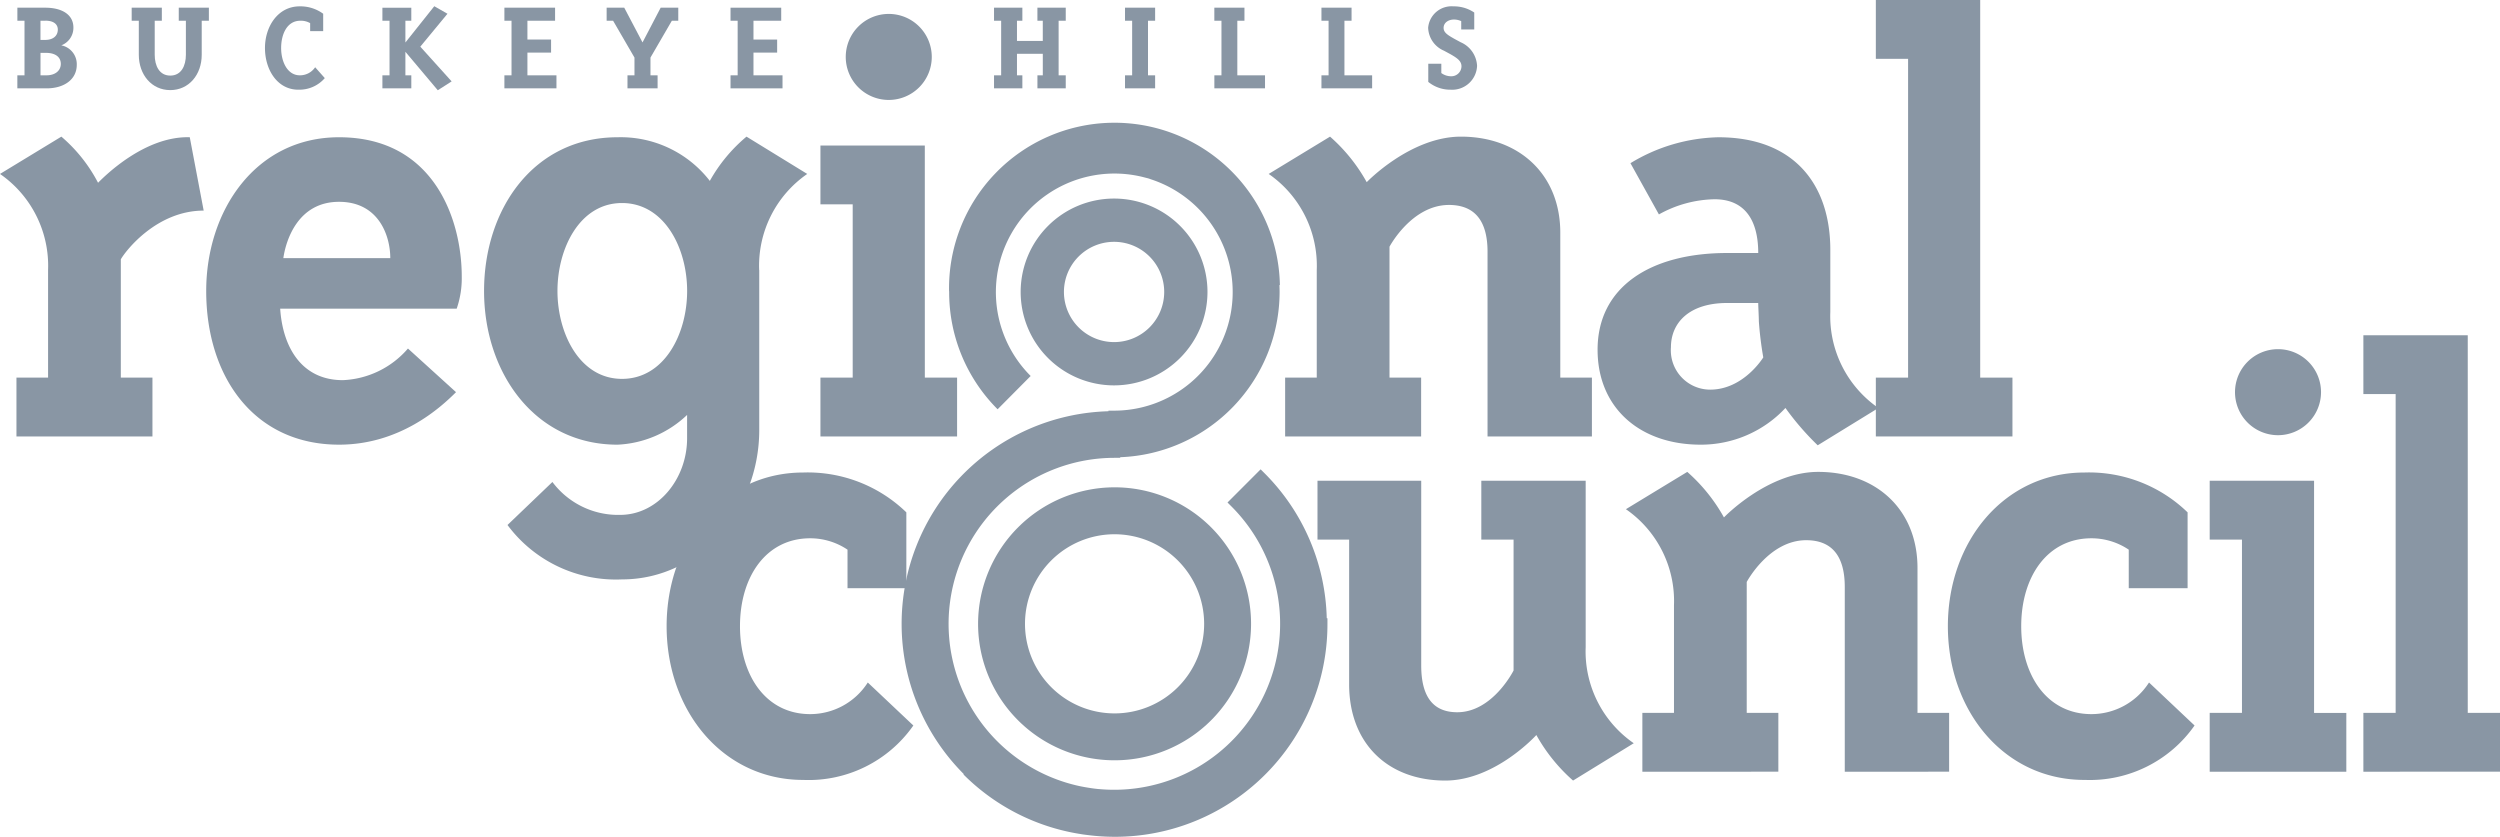
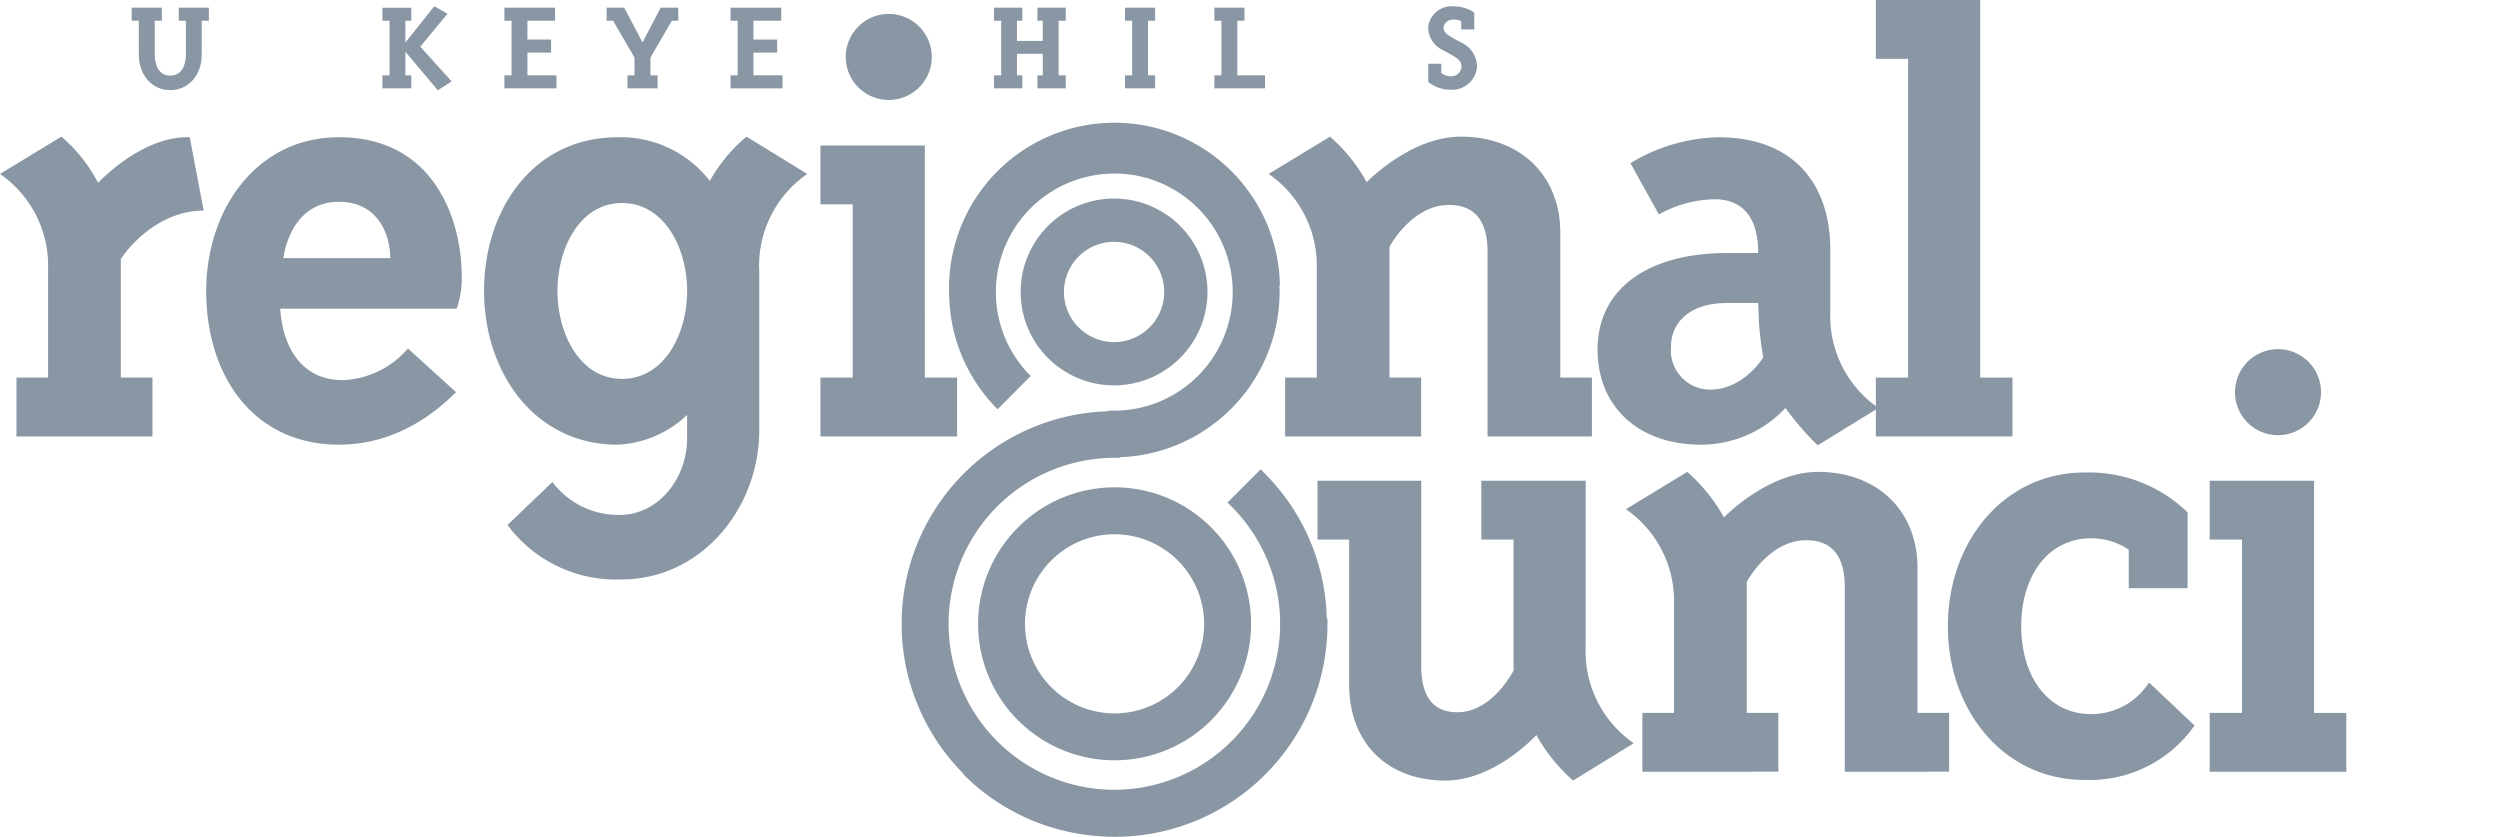
<svg xmlns="http://www.w3.org/2000/svg" id="Logo_1_Color_Black" data-name="Logo ~ 1 Color Black" width="273.522" height="91.549" viewBox="0 0 273.522 91.549">
  <defs>
    <clipPath id="clip-path">
      <rect id="Rectangle_1135" data-name="Rectangle 1135" width="273.522" height="91.549" fill="#8996a4" />
    </clipPath>
  </defs>
  <g id="Logo_1_Color_Black-2" data-name="Logo ~ 1 Color Black" transform="translate(0 0)">
    <g id="Group_1682" data-name="Group 1682">
      <g id="Group_1681" data-name="Group 1681" clip-path="url(#clip-path)">
        <g id="Group_1680" data-name="Group 1680" transform="translate(0 0)">
          <g id="Group_1679" data-name="Group 1679" clip-path="url(#clip-path)">
            <path id="Path_2679" data-name="Path 2679" d="M156.787,36.745a10.22,10.22,0,1,0-10.22,10.22,10.232,10.232,0,0,0,10.22-10.22m-15.705,0a5.485,5.485,0,1,1,5.485,5.484,5.49,5.49,0,0,1-5.485-5.484" transform="translate(-24.678 -4.801)" fill="#8996a4" />
            <path id="Path_2680" data-name="Path 2680" d="M130.66,80.035A14.933,14.933,0,1,0,145.592,65.1,14.95,14.95,0,0,0,130.66,80.035m24.733,0a9.8,9.8,0,1,1-9.8-9.8,9.813,9.813,0,0,1,9.8,9.8" transform="translate(-23.649 -11.783)" fill="#8996a4" />
            <path id="Path_2681" data-name="Path 2681" d="M166.958,70.675a23.219,23.219,0,0,0-6.8-15.855l-.434-.434L156.1,58.015l.434.434a18.154,18.154,0,0,1-14.505,30.919l-.115-.008c-.47-.046-.936-.12-1.4-.2-.194-.035-.388-.071-.581-.112-.314-.066-.625-.145-.936-.228a18.162,18.162,0,0,1,4.75-35.692h.614V53.06A18.121,18.121,0,0,0,161.8,34.98c0-.251-.009-.5-.018-.75l.049-.007a18.1,18.1,0,0,0-36.194.685h.01a18.078,18.078,0,0,0,5.3,12.907l3.617-3.641a12.971,12.971,0,0,1,12.549-21.7c.125.034.256.06.379.1.1.031.2.074.309.108a12.976,12.976,0,0,1-4.115,25.284h-.614v.065a23.268,23.268,0,0,0-15.824,39.7l-.037.038a23.165,23.165,0,0,0,12.811,6.52c.073.012.147.026.22.037.2.03.4.052.6.077a23.251,23.251,0,0,0,26.192-23.111v-.613Z" transform="translate(-21.8 -3.037)" fill="#8996a4" />
            <path id="Path_2682" data-name="Path 2682" d="M203.962,97.024a18.783,18.783,0,0,1-4.016-4.982s-4.5,4.982-9.964,4.982c-6.3,0-10.519-4.084-10.519-10.519V70.658H176V64.222h11.349V84.429c0,3.528,1.385,5.121,3.945,5.121,3.876,0,6.159-4.568,6.159-4.568V70.658h-3.529V64.222h11.418v18.2a12.212,12.212,0,0,0,5.261,10.518Z" transform="translate(-31.855 -11.624)" fill="#8996a4" />
            <path id="Path_2683" data-name="Path 2683" d="M13.219,31.677V44.619h3.46v6.436H1.8V44.619H5.26V32.854A12.215,12.215,0,0,0,0,22.335l6.713-4.082A16.853,16.853,0,0,1,10.727,23.3c.762-.761,5.121-5.121,10.035-4.982l1.522,8.028c-5.12,0-8.512,4.359-9.065,5.328" transform="translate(0 -3.304)" fill="#8996a4" />
            <path id="Path_2684" data-name="Path 2684" d="M54.947,37.09H35.639c.277,4.221,2.353,7.821,6.852,7.821a9.94,9.94,0,0,0,7.128-3.46l5.259,4.774c-1.73,1.731-6.159,5.745-12.8,5.745-9.273,0-14.532-7.4-14.532-16.817,0-8.788,5.4-16.817,14.532-16.817,10.519,0,13.427,9.2,13.427,15.225a10.188,10.188,0,0,1-.554,3.529M42.074,25.4c-4.5,0-5.812,4.221-6.089,6.159h11.7c0-2.423-1.246-6.159-5.606-6.159" transform="translate(-4.985 -3.319)" fill="#8996a4" />
            <path id="Path_2685" data-name="Path 2685" d="M94.772,32.853V50.362c0,8.65-6.436,16.333-15.017,16.333a14.773,14.773,0,0,1-12.526-5.953l4.913-4.706a8.988,8.988,0,0,0,7.4,3.6c4.152,0,7.336-3.944,7.336-8.374V48.7a11.792,11.792,0,0,1-7.613,3.255c-9.066,0-14.6-7.889-14.6-16.818s5.4-16.816,14.6-16.816a12.326,12.326,0,0,1,10.1,4.774,17.266,17.266,0,0,1,4.014-4.843l6.644,4.082a12.213,12.213,0,0,0-5.26,10.519M79.755,25.517c-4.637,0-7.06,4.982-7.06,9.619s2.423,9.619,7.06,9.619,7.128-4.914,7.128-9.619-2.491-9.619-7.128-9.619" transform="translate(-11.704 -3.303)" fill="#8996a4" />
            <path id="Path_2686" data-name="Path 2686" d="M121.022,41.652h3.529v6.436H109.6V41.652h3.53V22.69H109.6V16.255h11.419m-3.944-4.984a4.706,4.706,0,1,1,4.706-4.706,4.71,4.71,0,0,1-4.706,4.706" transform="translate(-19.837 -0.336)" fill="#8996a4" />
            <path id="Path_2687" data-name="Path 2687" d="M193.425,51.055V30.848c0-3.529-1.522-5.121-4.221-5.121-4.084,0-6.505,4.568-6.505,4.568V44.619h3.46v6.436H171.28V44.619h3.46V32.854a12.213,12.213,0,0,0-5.26-10.519l6.713-4.082a18.652,18.652,0,0,1,4.013,4.982s4.776-4.982,10.312-4.982c6.3,0,10.866,4.082,10.866,10.518V44.619h3.46v6.436Z" transform="translate(-30.675 -3.304)" fill="#8996a4" />
            <path id="Path_2688" data-name="Path 2688" d="M237.5,52.039a29.767,29.767,0,0,1-3.53-4.084,12.643,12.643,0,0,1-9.273,4.015c-6.713,0-11.281-4.084-11.281-10.382C213.413,34.739,219.157,31,227.6,31h3.392c0-3.666-1.523-5.88-4.776-5.88a12.9,12.9,0,0,0-6.09,1.659l-3.114-5.606a19.237,19.237,0,0,1,9.619-2.836c8.373,0,12.248,5.259,12.248,12.318v6.783a12.21,12.21,0,0,0,5.261,10.518Zm-9.9-15.57c-4.221,0-6.159,2.215-6.159,4.843a4.308,4.308,0,0,0,4.291,4.637c3.668,0,5.812-3.529,5.812-3.529a38.491,38.491,0,0,1-.484-3.944c0-.485-.069-1.662-.069-2.007Z" transform="translate(-38.626 -3.319)" fill="#8996a4" />
            <path id="Path_2689" data-name="Path 2689" d="M250.588,47.751V41.315h3.529V6.436h-3.529V0h11.418V41.315h3.529v6.436Z" transform="translate(-45.355 0)" fill="#8996a4" />
-             <path id="Path_2690" data-name="Path 2690" d="M104,96.756c-8.79,0-14.949-7.544-14.949-16.818S95.206,63.122,104,63.122a15.5,15.5,0,0,1,11.279,4.36v8.3h-6.436V71.564a7.324,7.324,0,0,0-4.082-1.246c-4.844,0-7.683,4.221-7.683,9.619s2.839,9.619,7.683,9.619a7.488,7.488,0,0,0,6.3-3.459l4.984,4.705A13.984,13.984,0,0,1,104,96.756" transform="translate(-16.117 -11.425)" fill="#8996a4" />
            <path id="Path_2691" data-name="Path 2691" d="M241.145,95.841V75.634c0-3.529-1.522-5.121-4.221-5.121-4.084,0-6.506,4.568-6.506,4.568V89.405h3.46v6.436H219V89.405h3.459V77.64a12.214,12.214,0,0,0-5.26-10.519l6.714-4.082a18.686,18.686,0,0,1,4.013,4.982s4.775-4.982,10.312-4.982c6.3,0,10.864,4.082,10.864,10.518V89.405h3.46v6.436Z" transform="translate(-39.311 -11.41)" fill="#8996a4" />
            <path id="Path_2692" data-name="Path 2692" d="M275.159,96.756c-8.79,0-14.949-7.544-14.949-16.818s6.159-16.816,14.949-16.816a15.5,15.5,0,0,1,11.279,4.36v8.3H280V71.564a7.324,7.324,0,0,0-4.082-1.246c-4.844,0-7.683,4.221-7.683,9.619s2.839,9.619,7.683,9.619a7.488,7.488,0,0,0,6.3-3.459L287.2,90.8a13.984,13.984,0,0,1-12.042,5.953" transform="translate(-47.096 -11.425)" fill="#8996a4" />
            <path id="Path_2693" data-name="Path 2693" d="M295.187,92.874V86.438h3.531V67.476h-3.531V61.041h11.419v25.4h3.529v6.436Zm7.475-36.818a4.706,4.706,0,1,1,4.706-4.706,4.711,4.711,0,0,1-4.706,4.706" transform="translate(-53.427 -8.442)" fill="#8996a4" />
-             <path id="Path_2694" data-name="Path 2694" d="M315.716,92.537V86.1h3.531V51.223h-3.531V44.787h11.42V86.1h3.528v6.436Z" transform="translate(-57.142 -8.106)" fill="#8996a4" />
-             <path id="Path_2695" data-name="Path 2695" d="M5.523,9.853H2.317V8.427H3.1V2.456h-.78V1.028H5.376c1.75,0,3.074.707,3.074,2.177A2.047,2.047,0,0,1,7.126,5.146,2.1,2.1,0,0,1,8.818,7.279c0,1.619-1.412,2.574-3.295,2.574m-.133-7.4H4.846v2.1h.53c.809,0,1.368-.412,1.368-1.133,0-.545-.412-.971-1.353-.971M5.45,5.971h-.6V8.427h.648c.985,0,1.574-.53,1.574-1.251,0-.765-.618-1.206-1.618-1.206" transform="translate(-0.419 -0.186)" fill="#8996a4" />
            <path id="Path_2696" data-name="Path 2696" d="M25.254,2.456V6.176c0,2.192-1.413,3.868-3.442,3.868s-3.441-1.677-3.441-3.868V2.456h-.78V1.028h3.3V2.456h-.78V6.176c0,1.221.514,2.28,1.705,2.28s1.706-1.059,1.706-2.28V2.456h-.78V1.028h3.295V2.456Z" transform="translate(-3.184 -0.186)" fill="#8996a4" />
-             <path id="Path_2697" data-name="Path 2697" d="M39.044,9.968c-2.309,0-3.648-2.206-3.648-4.559S36.809.849,39.191.849a4.212,4.212,0,0,1,2.574.809v1.9H40.339V2.687a2.008,2.008,0,0,0-1.074-.264c-1.471,0-2.1,1.5-2.1,2.985s.677,2.986,2.045,2.986a1.993,1.993,0,0,0,1.677-.883L41.941,8.7a3.675,3.675,0,0,1-2.9,1.265" transform="translate(-6.406 -0.154)" fill="#8996a4" />
            <path id="Path_2698" data-name="Path 2698" d="M57.144,10.024,53.6,5.817V8.391h.647V9.817H51.084V8.391h.78V2.419h-.78V.993h3.162V2.419H53.6V4.8L56.761.83l1.441.825-2.971,3.6,3.427,3.8Z" transform="translate(-9.246 -0.15)" fill="#8996a4" />
            <path id="Path_2699" data-name="Path 2699" d="M67.381,9.853V8.427h.78V2.455h-.78V1.028h5.545V2.455H69.9v2.06h2.589V5.941H69.9V8.427h3.177V9.853Z" transform="translate(-12.196 -0.186)" fill="#8996a4" />
            <path id="Path_2700" data-name="Path 2700" d="M88.174,2.455l-2.339,4.03V8.427h.78V9.853H83.32V8.427h.765V6.485l-2.338-4.03H81.04V1.028h1.926l2,3.8,1.985-3.8h1.926V2.455Z" transform="translate(-14.668 -0.186)" fill="#8996a4" />
            <path id="Path_2701" data-name="Path 2701" d="M97.589,9.853V8.427h.78V2.455h-.78V1.028h5.545V2.455H100.1v2.06h2.589V5.941H100.1V8.427h3.177V9.853Z" transform="translate(-17.663 -0.186)" fill="#8996a4" />
            <path id="Path_2702" data-name="Path 2702" d="M137.538,9.853V8.427h.588V6.073H135.3V8.427h.589V9.853h-3.1V8.427h.78V2.455h-.78V1.028h3.1V2.455H135.3V4.661h2.824V2.455h-.588V1.028h3.1V2.455h-.78V8.427h.78V9.853Z" transform="translate(-24.034 -0.186)" fill="#8996a4" />
            <path id="Path_2703" data-name="Path 2703" d="M150.287,9.853V8.427h.78V2.455h-.78V1.028h3.295V2.455h-.78V8.427h.78V9.853Z" transform="translate(-27.201 -0.186)" fill="#8996a4" />
            <path id="Path_2704" data-name="Path 2704" d="M162.223,9.853V8.427H163V2.455h-.78V1.028h3.295V2.455h-.78V8.427h3.03V9.853Z" transform="translate(-29.361 -0.186)" fill="#8996a4" />
-             <path id="Path_2705" data-name="Path 2705" d="M176.528,9.853V8.427h.78V2.455h-.78V1.028h3.295V2.455h-.78V8.427h3.03V9.853Z" transform="translate(-31.95 -0.186)" fill="#8996a4" />
            <path id="Path_2706" data-name="Path 2706" d="M193.237,9.968a3.8,3.8,0,0,1-2.441-.853V7.13h1.427V8.145a1.8,1.8,0,0,0,1.059.353,1.108,1.108,0,0,0,1.147-1.088c0-.589-.486-.912-1.206-1.325l-.706-.382a2.828,2.828,0,0,1-1.735-2.515A2.569,2.569,0,0,1,193.546.849a3.956,3.956,0,0,1,2.28.676V3.378H194.4V2.467a1.9,1.9,0,0,0-.78-.177c-.632,0-1.147.354-1.147.912,0,.515.441.781,1.162,1.192l.706.382a2.97,2.97,0,0,1,1.794,2.574,2.722,2.722,0,0,1-2.9,2.618" transform="translate(-34.53 -0.154)" fill="#8996a4" />
          </g>
        </g>
      </g>
    </g>
  </g>
</svg>